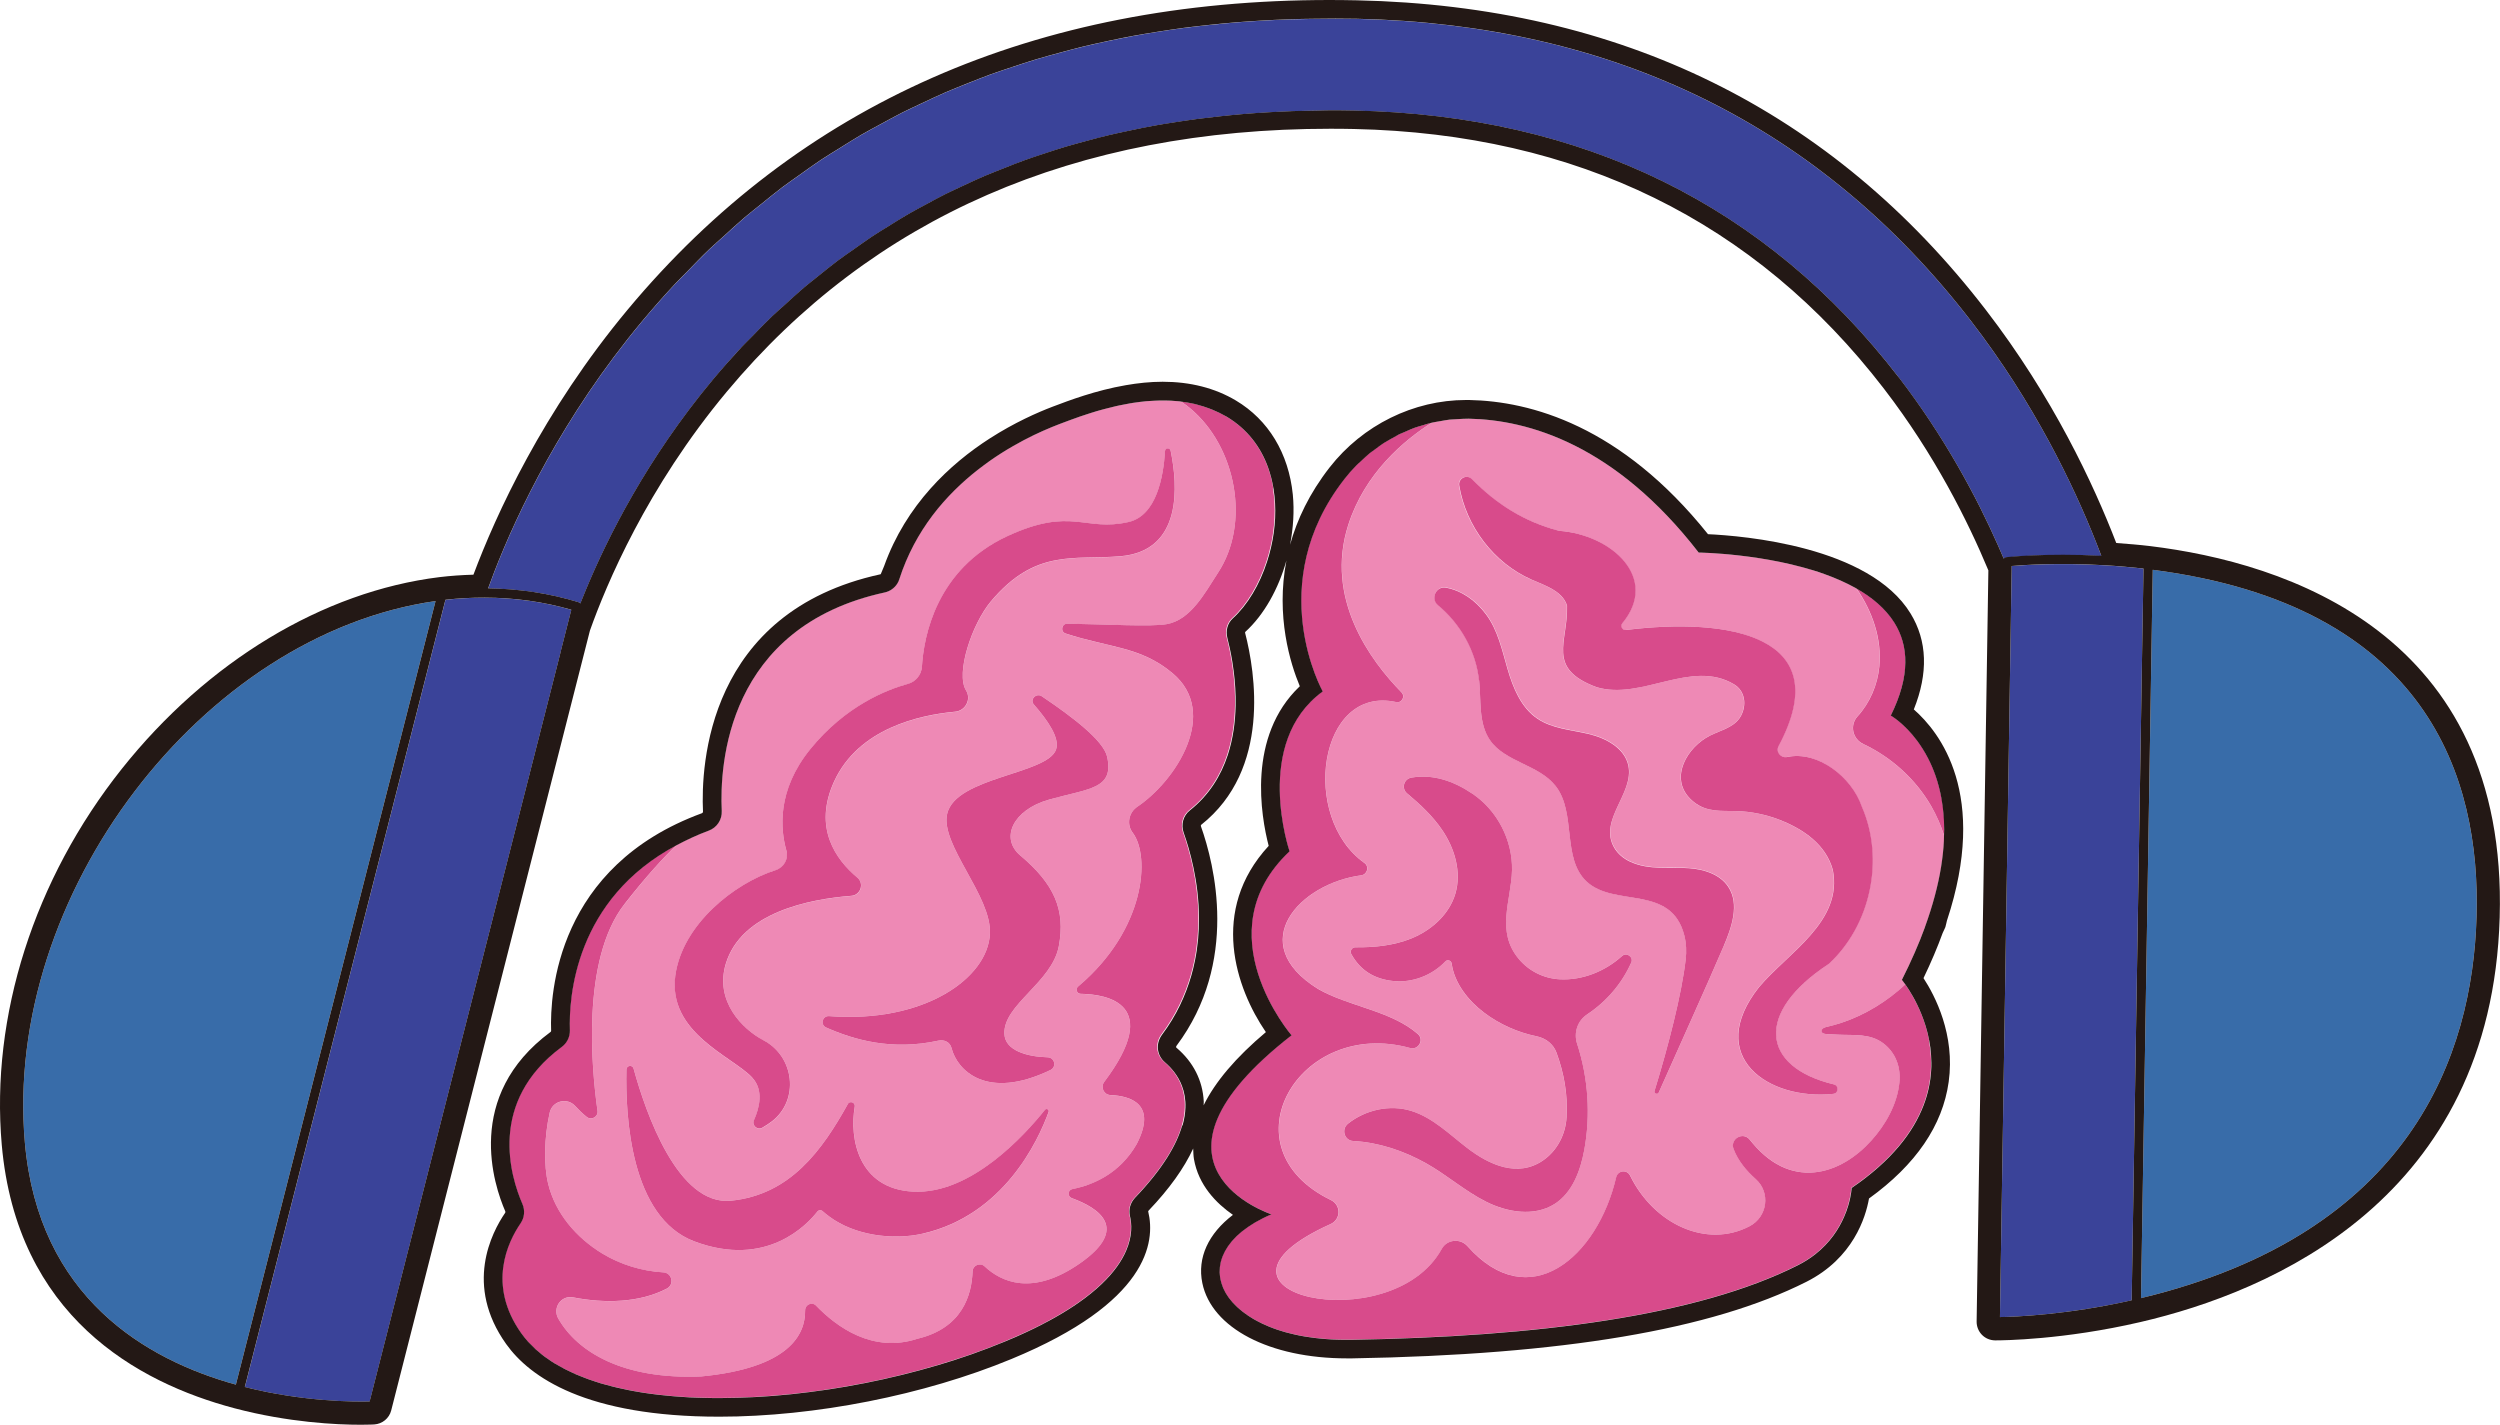
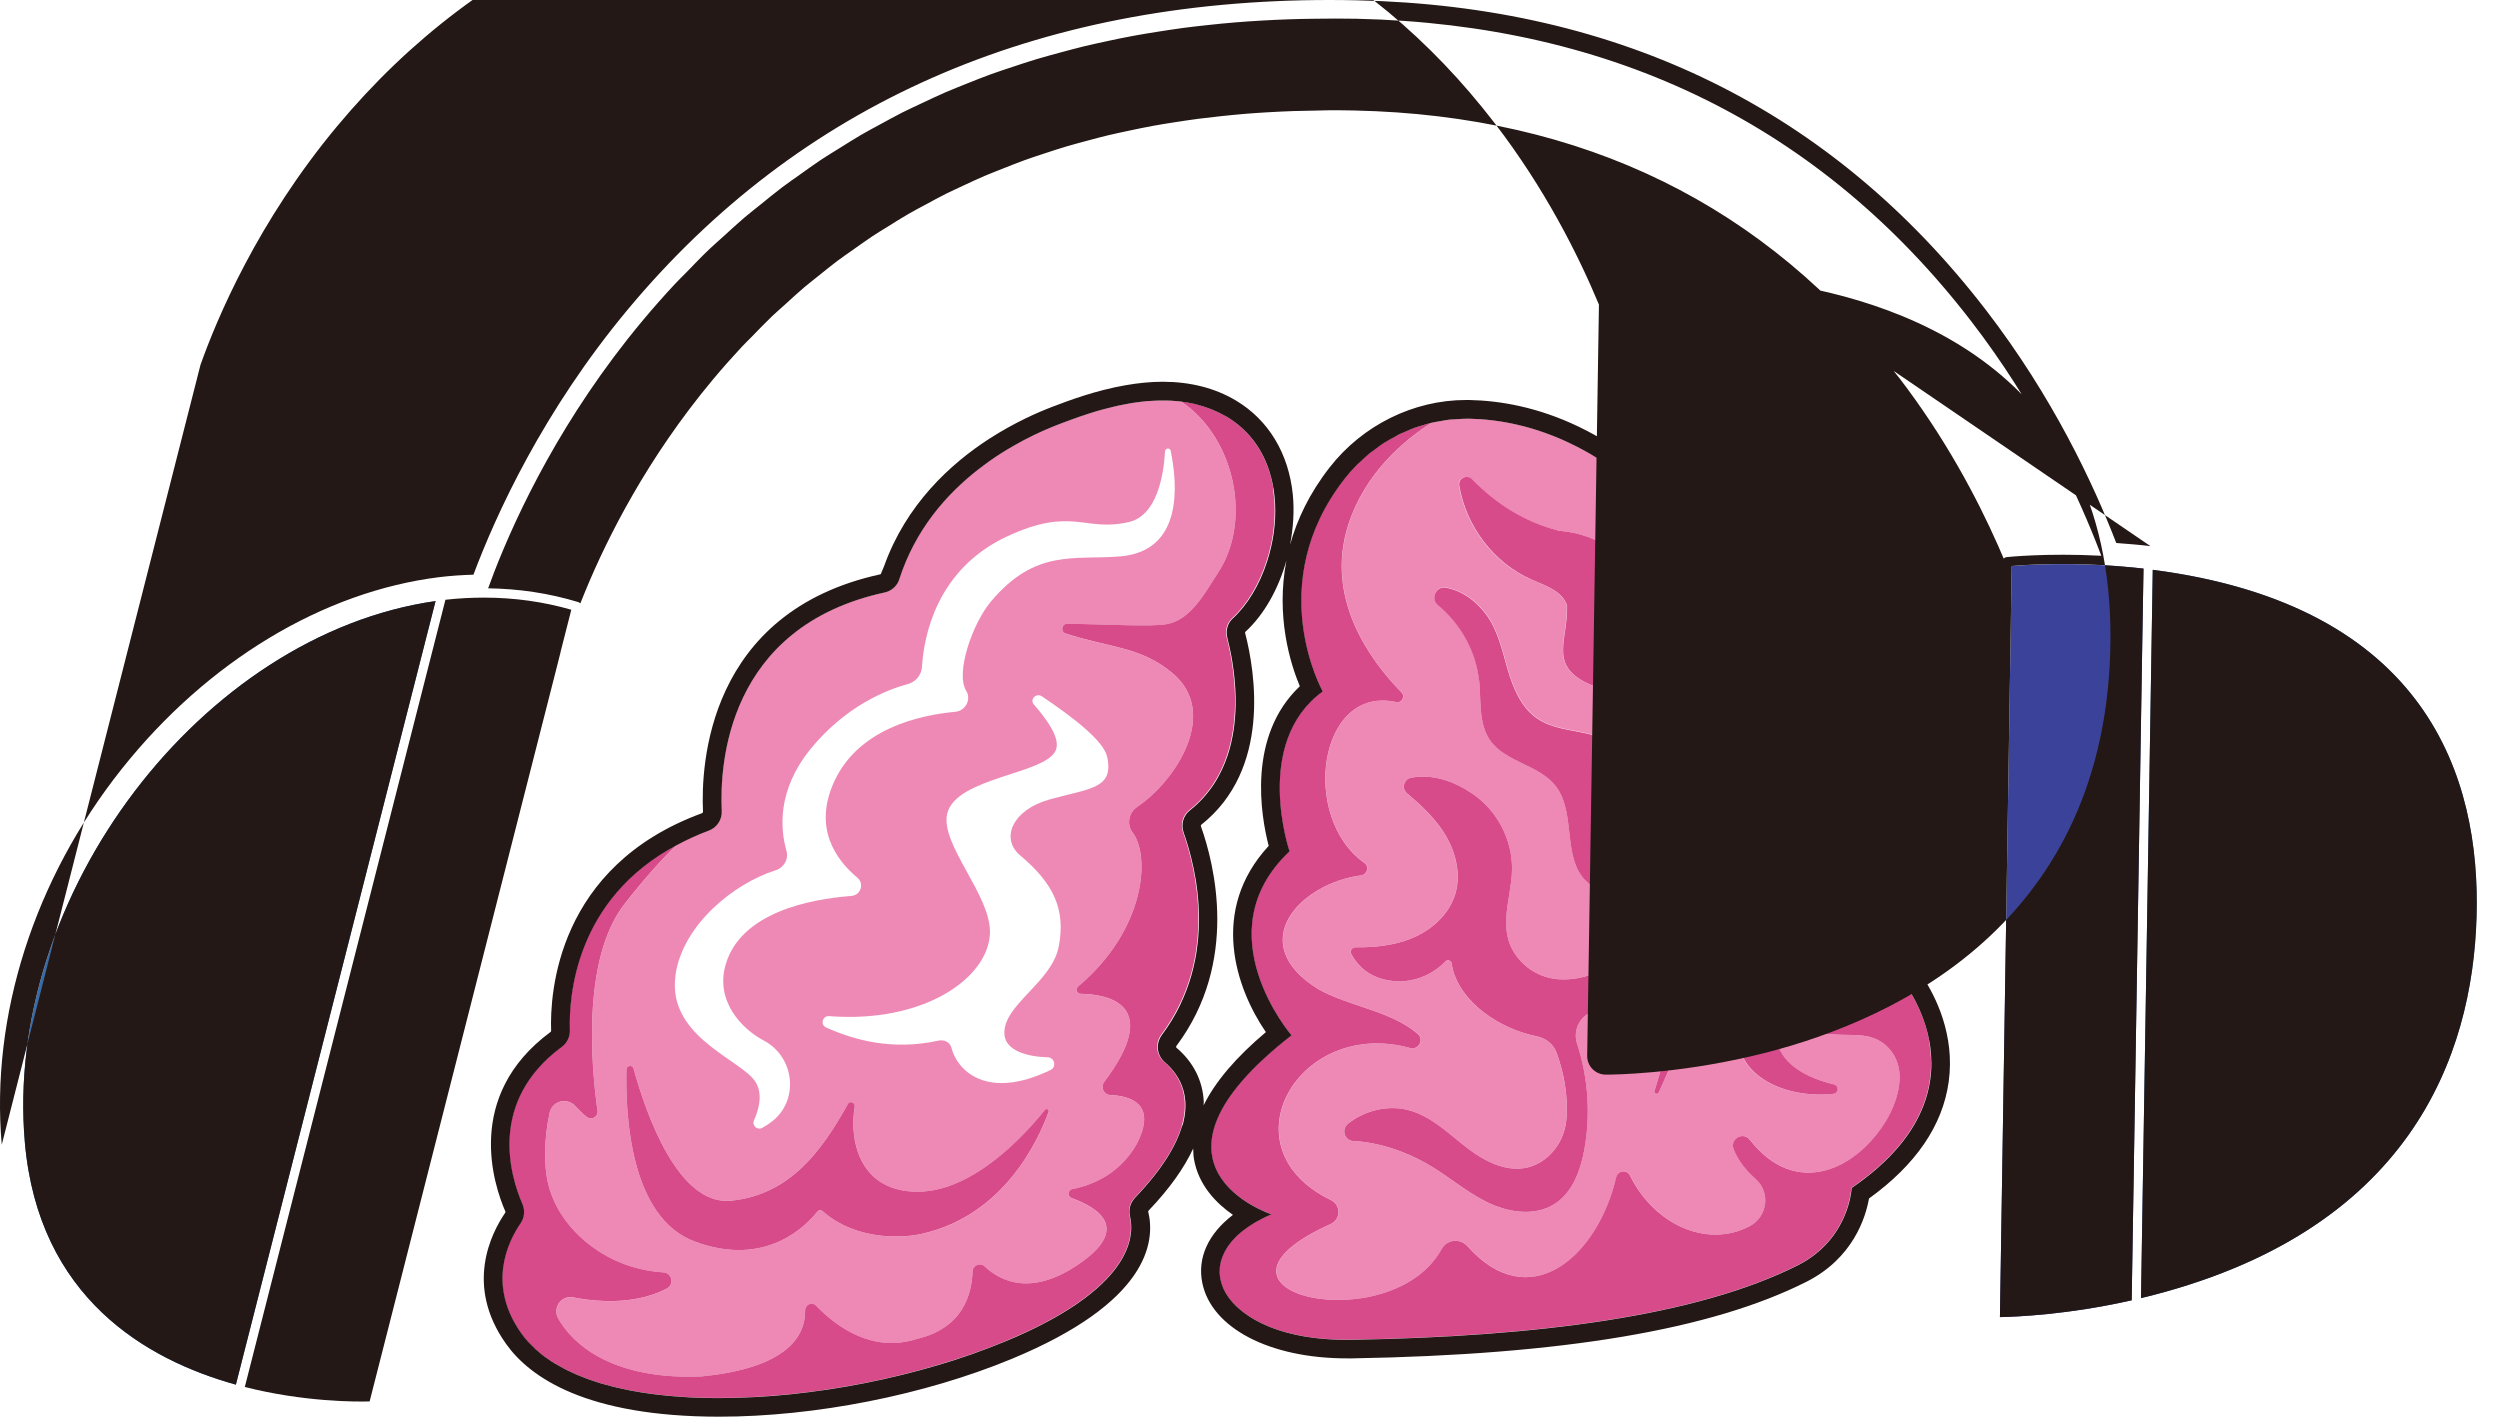
<svg xmlns="http://www.w3.org/2000/svg" id="_レイヤー_2" viewBox="0 0 400 227.96">
  <defs>
    <style>.cls-1{fill:#ee89b5;}.cls-2{fill:#d84b8b;}.cls-3{fill:#231815;}.cls-4{fill:#386ca9;}.cls-5{fill:#3a4399;}</style>
  </defs>
  <g id="_レイヤー_1-2">
-     <path class="cls-5" d="M335.35,86.7c-3.62-9.13-9.9-22.23-19.93-35.26-24.04-31.23-57.13-47.53-98.37-48.42-2.26-.05-4.47-.02-6.68,0-1.39.02-2.78.05-4.15.09-1.51.05-3,.13-4.48.21-1.36.08-2.71.17-4.05.28-1.46.12-2.91.27-4.35.42-1.32.14-2.65.29-3.95.46-1.42.19-2.83.4-4.23.63-1.29.21-2.58.41-3.85.65-1.38.26-2.74.54-4.1.83-1.26.27-2.51.54-3.75.84-1.34.32-2.65.68-3.97,1.04-1.22.33-2.44.66-3.64,1.02-1.3.39-2.57.82-3.85,1.24-1.18.39-2.37.78-3.53,1.2-1.26.46-2.5.96-3.73,1.45-1.14.46-2.29.9-3.41,1.39-1.23.53-2.42,1.1-3.63,1.67-1.1.51-2.2,1.02-3.28,1.56-1.19.6-2.36,1.25-3.53,1.89-1.05.57-2.11,1.13-3.14,1.73-1.16.68-2.3,1.4-3.44,2.12-1,.62-2.01,1.23-2.99,1.88-1.14.76-2.25,1.57-3.37,2.37-.94.67-1.9,1.32-2.82,2.02-1.14.86-2.24,1.77-3.35,2.67-.87.7-1.75,1.37-2.6,2.1-1.15.98-2.27,2.03-3.4,3.05-.77.7-1.56,1.38-2.32,2.1-1.23,1.18-2.43,2.43-3.63,3.67-.61.63-1.24,1.23-1.84,1.87-1.78,1.91-3.53,3.89-5.23,5.93-12.73,15.27-20,30.68-23.68,40.15-.05.14-.1.27-.15.41-.3.77-.57,1.51-.82,2.19,4.95.06,9.78.79,14.44,2.21.13.04.23.12.31.21.26-.67.55-1.38.86-2.12,3.49-8.43,9.83-21.08,20.31-33.65,1.52-1.82,3.07-3.58,4.66-5.28.53-.56,1.08-1.09,1.62-1.64,1.08-1.12,2.16-2.24,3.27-3.3.66-.63,1.35-1.22,2.03-1.83,1.02-.93,2.04-1.87,3.08-2.76.74-.63,1.51-1.21,2.26-1.82,1.02-.82,2.03-1.65,3.07-2.43.8-.6,1.63-1.16,2.45-1.74,1.03-.73,2.05-1.47,3.11-2.17.85-.56,1.73-1.09,2.6-1.63,1.05-.65,2.1-1.32,3.17-1.94.9-.52,1.82-1,2.73-1.49,1.08-.58,2.16-1.18,3.26-1.73.94-.47,1.91-.9,2.86-1.35,1.11-.52,2.21-1.04,3.34-1.52.98-.42,1.99-.81,2.99-1.2,1.14-.45,2.28-.91,3.44-1.33,1.02-.37,2.06-.7,3.1-1.05,1.17-.39,2.34-.78,3.54-1.13,1.06-.32,2.14-.6,3.22-.89,1.2-.32,2.41-.65,3.63-.94,1.1-.26,2.22-.5,3.33-.73,1.24-.26,2.48-.52,3.73-.75,1.14-.21,2.29-.39,3.44-.57,1.27-.2,2.55-.39,3.84-.56,1.17-.15,2.36-.28,3.54-.41,1.3-.14,2.61-.27,3.94-.38,1.21-.1,2.43-.18,3.65-.25,1.34-.08,2.68-.14,4.04-.19,1.24-.04,2.49-.07,3.75-.08.72,0,1.42-.05,2.15-.05,1.28,0,2.57.01,3.87.04,36.58.79,65.87,15.16,87.07,42.7,7.38,9.6,12.52,19.28,15.9,26.94.31.71.61,1.4.9,2.08.12-.13.28-.21.46-.23.08,0,6.34-.69,15.16-.22-.27-.72-.56-1.46-.87-2.24Z" />
    <path class="cls-4" d="M3.98,182.84c2.19,24.77,19.39,34.72,33.76,38.7l31.95-125.37C32.3,101.5.49,143.27,3.98,182.84Z" />
-     <path class="cls-5" d="M89.69,104.36l1.73-6.79c-4.47-1.29-9.11-1.93-13.85-1.94-1.05,0-2.1.02-3.16.08-1.04.06-2.08.14-3.13.26l-32.1,125.96c9.48,2.4,17.81,2.37,19.97,2.31l29.82-116.99.73-2.88" />
    <path class="cls-4" d="M396.25,146.67c.65-22.22-7.85-49.8-51.81-55.5l-1.88,116.53c43.18-10.39,53.05-38.88,53.69-61.03Z" />
    <path class="cls-5" d="M340.01,90.69c-1.11-.1-2.19-.18-3.24-.24-7.38-.43-13.05-.04-14.9.12l-.03,1.87-.13,8.51-1.72,109.79c2.48-.05,10.84-.38,21.08-2.69l1.72-106.87.02-1.09.15-9.11c-1-.12-1.98-.21-2.95-.29Z" />
    <path class="cls-1" d="M99.92,144.66c-6.99,8.96-5.22,26.77-4.32,33.07.14.95-.97,1.59-1.72.99-.67-.54-1.29-1.14-1.85-1.75-1.29-1.42-3.66-.82-4.08,1.06-.9,4-.96,8.48-.24,11.41,1.16,4.72,4.49,8.61,8.65,11.13,2.95,1.79,6.34,2.82,9.78,3.02,1.39.08,1.8,1.94.56,2.59-4.34,2.27-9.87,2.41-15,1.41-1.93-.38-3.34,1.7-2.37,3.4,3.02,5.27,10.25,9.78,22.87,9.25,14.03-1.36,16.67-6.68,16.62-10.56-.01-.94,1.11-1.43,1.76-.76,3.26,3.38,9.06,7.65,16.24,5.28,7.2-1.7,8.67-7.08,8.79-10.77.03-.98,1.21-1.47,1.93-.8,2.62,2.46,7.6,4.85,15.27-.5,8.02-5.59,2.97-8.85-1.33-10.42-.72-.26-.64-1.31.1-1.45,3.23-.63,7.55-2.4,10.29-7.2,3.33-6.44-1.01-7.7-4.19-7.84-1.07-.05-1.64-1.26-1-2.11,9.4-12.51.46-14.02-3.78-14.09-.61-.01-.87-.78-.4-1.17,10.79-9.09,11.57-20.85,8.74-24.59-1.02-1.34-.66-3.24.74-4.18,6.19-4.16,13.16-15,5.66-21.33-5.12-4.32-10.15-4.08-17.14-6.38-.88-.29-.66-1.59.27-1.57,6.34.09,13.39.52,15.91.07,3.81-.68,6.04-4.88,8.15-8.14.33-.51.63-1.02.9-1.54,4.39-8.47,1.23-20.64-6.77-25.94-.07,0-.15-.03-.22-.04-.16-.02-.32-.02-.48-.04-.64-.06-1.27-.09-1.91-.1-.23,0-.46,0-.7,0-.58,0-1.15.03-1.73.08-.17.01-.34.02-.5.03-.73.07-1.46.16-2.18.27-.16.03-.32.06-.48.08-.57.1-1.12.2-1.67.32-.22.05-.43.09-.64.14-.52.12-1.03.24-1.52.38-.17.04-.34.09-.5.13-.65.18-1.28.36-1.88.55-.09.03-.17.05-.25.08-.52.17-1.03.34-1.52.5-.17.06-.34.12-.5.18-.41.14-.8.28-1.17.42-.13.05-.27.1-.4.15-.45.17-.89.33-1.28.48-2.85,1.08-7.99,3.35-13.04,7.31-1.26.99-2.52,2.09-3.74,3.3-1.22,1.21-2.39,2.53-3.48,3.98-2.19,2.89-4.06,6.27-5.31,10.2-.09.27-.21.52-.35.75-.45.69-1.16,1.19-1.98,1.37-25.29,5.51-26.42,27.6-26.08,34.95.07,1.4-.78,2.69-2.1,3.17-1.85.68-3.5,1.46-5.06,2.29-2.09,1.99-4.86,4.99-8.35,9.47ZM147.6,197.39c-4.73,1.08-10.86.29-14.91-2.74-.46-.34-.82-.65-1.08-.87-.26-.23-.63-.19-.84.08-1.57,2.02-8.11,9.12-19.68,4.76-10.2-3.85-11.04-20.01-10.86-27.51.02-.67.96-.78,1.14-.14,1.97,7.14,7.11,22.01,15.61,21.14,9.46-.96,14.52-8.01,18.66-15.44.33-.6,1.24-.27,1.13.4-.89,5.1.57,13.14,9.33,13.6,9.32.48,18-9.19,21.1-13.09.24-.3.72-.03.59.33-1.71,4.69-7.22,16.54-20.18,19.49ZM177.15,121.11c1.1,5.12-2.78,5-9.27,6.82-5.87,1.64-7.88,6.22-4.64,8.94,5.45,4.58,7.26,8.72,6.17,14.52-1.1,5.82-8.91,9.35-8.71,14.03.11,2.64,3.56,3.65,6.93,3.75,1.12.03,1.46,1.55.45,2.03-10.28,4.97-14.96-.03-15.83-3.5-.24-.97-1.17-1.4-2.1-1.2-7.46,1.64-13.55-.13-17.97-2.1-.98-.44-.59-1.9.48-1.82,15.08,1.17,25.39-6.01,25.73-13.18.29-6.05-7.99-14.26-6.84-19.2,1.38-5.92,16.05-6.3,17.42-10.28.62-1.81-1.25-4.56-3.56-7.21-.7-.8.39-1.9,1.29-1.3,4.77,3.22,9.88,7.05,10.45,9.7ZM108.07,156.05c1.13-8.11,9.41-14.73,16.04-16.81,1.33-.42,2.11-1.8,1.72-3.14-.96-3.34-1.56-9.57,3.82-16.21,5.64-6.95,12.24-9.53,15.62-10.45,1.27-.34,2.17-1.46,2.25-2.77.29-4.74,2.24-15.59,13.71-20.89,10.31-4.77,12.3-.63,19.35-2.24,4.48-1.02,5.59-7.3,5.83-11.34.03-.53.8-.59.9-.07,1.14,5.54,1.95,16.04-8.06,16.89-7.41.62-13.55-1.28-20.7,7.22-3.02,3.6-5.69,11.5-3.97,14.26.88,1.41-.09,3.24-1.75,3.39-5.7.52-15.46,2.68-19.35,11.14-3.42,7.44.27,12.54,3.71,15.41,1.13.95.52,2.8-.96,2.91-6.7.51-17.62,2.64-20.1,10.89-1.79,5.95,2.62,10.43,6.05,12.23,4.94,2.6,5.75,9.51,1.36,12.95-.46.36-.98.7-1.56,1.03-.8.45-1.72-.37-1.34-1.2.89-1.99,1.59-4.8-.25-6.78-3.13-3.4-13.6-7.13-12.31-16.4Z" />
    <path class="cls-2" d="M203.73,78.15c-.75-4.62-3.06-8.86-7.51-11.51-.72-.43-1.45-.77-2.2-1.08-.21-.09-.43-.17-.64-.25-.59-.22-1.18-.4-1.77-.56-.19-.05-.37-.11-.56-.15-.69-.16-1.39-.27-2.09-.36,8,5.3,11.15,17.47,6.77,25.94-.27.52-.57,1.04-.9,1.54-2.11,3.26-4.34,7.46-8.15,8.14-2.52.45-9.57.02-15.91-.07-.92-.01-1.14,1.29-.27,1.57,6.99,2.3,12.02,2.06,17.14,6.38,7.5,6.33.53,17.17-5.66,21.33-1.4.94-1.76,2.84-.74,4.18,2.83,3.74,2.05,15.5-8.74,24.59-.47.39-.21,1.16.4,1.17,4.24.07,13.18,1.58,3.78,14.09-.64.86-.07,2.07,1,2.11,3.17.14,7.52,1.4,4.19,7.84-2.74,4.79-7.06,6.56-10.29,7.2-.75.15-.82,1.19-.1,1.45,4.3,1.56,9.35,4.82,1.33,10.42-7.67,5.35-12.65,2.96-15.27.5-.71-.67-1.89-.18-1.93.8-.12,3.69-1.59,9.06-8.79,10.77-7.18,2.37-12.98-1.9-16.24-5.28-.65-.68-1.77-.18-1.76.76.05,3.89-2.59,9.2-16.62,10.56-12.62.53-19.85-3.98-22.87-9.25-.98-1.7.44-3.78,2.37-3.4,5.13,1,10.66.86,15-1.41,1.23-.65.83-2.51-.56-2.59-3.44-.2-6.84-1.24-9.78-3.02-4.15-2.52-7.49-6.41-8.65-11.13-.72-2.93-.66-7.41.24-11.41.42-1.88,2.79-2.48,4.08-1.06.55.6,1.17,1.21,1.85,1.75.75.6,1.86-.03,1.72-.99-.9-6.3-2.68-24.11,4.32-33.07,3.5-4.48,6.26-7.47,8.35-9.47-16.37,8.66-17.31,24.47-17.14,29.64.04,1.05-.45,2.04-1.3,2.67-11.89,8.79-8.19,20.78-6.29,25.13.22.51.31,1.06.25,1.59-.03.27-.09.53-.18.79-.09.25-.22.5-.38.73-1.99,2.89-5.41,9.8.14,17.59.33.46.69.9,1.07,1.33.12.14.27.27.4.4.27.28.54.57.83.83.17.15.36.29.53.44.28.23.55.47.85.7.2.15.42.29.63.43.3.2.59.41.9.61.23.14.47.27.71.4.32.18.63.37.97.54.25.13.51.24.76.37.34.17.68.33,1.04.49.27.12.55.22.82.33.36.15.73.3,1.1.43.29.1.59.2.88.3.38.13.76.26,1.16.38.31.09.63.18.94.26.4.11.8.22,1.21.32.33.08.67.15,1.01.23.41.09.82.19,1.24.27.35.07.71.13,1.06.2.43.08.85.15,1.28.22.36.06.74.11,1.11.16.44.06.87.12,1.32.17.38.05.77.08,1.15.12.45.05.9.09,1.35.13.39.03.79.06,1.19.09.46.03.91.06,1.37.09.41.02.83.04,1.24.05.46.02.92.03,1.39.04.42,0,.85.01,1.28.02.38,0,.77,0,1.15,0,1.66,0,3.34-.05,5.04-.14.21-.01.42-.02.63-.03,1.72-.1,3.46-.24,5.21-.41.2-.02.4-.04.6-.06,1.77-.19,3.55-.42,5.32-.68.18-.03.36-.05.55-.08,1.8-.28,3.6-.59,5.39-.94.16-.03.32-.06.47-.09,1.82-.36,3.63-.76,5.41-1.2.13-.03.25-.06.38-.09,1.82-.45,3.61-.93,5.38-1.45.09-.03.19-.05.28-.08,1.81-.54,3.58-1.11,5.31-1.71.05-.02.09-.03.14-.05,1.78-.62,3.51-1.28,5.19-1.98,1.28-.53,2.48-1.06,3.61-1.58,3.38-1.58,6.1-3.15,8.28-4.67,1.45-1.01,2.67-2.01,3.68-2.97,2.03-1.92,3.24-3.73,3.94-5.33,1.04-2.41.92-4.36.62-5.61-.13-.52-.11-1.05.04-1.55.14-.5.41-.97.78-1.35,4.42-4.63,6.65-8.45,7.54-11.57.3-1.04.44-2,.47-2.88.04-1.33-.18-2.48-.56-3.49-.64-1.67-1.72-2.92-2.75-3.79-.64-.55-1.01-1.3-1.09-2.08s.13-1.6.63-2.27c2.3-3.08,3.79-6.3,4.71-9.48.23-.8.42-1.59.58-2.38.48-2.36.66-4.68.65-6.88,0-1.47-.11-2.88-.26-4.21-.31-2.67-.85-5.05-1.4-6.94-.27-.95-.54-1.77-.79-2.46-.45-1.28-.08-2.71.98-3.56,3.11-2.46,4.99-5.57,6.07-8.85.86-2.62,1.21-5.34,1.26-7.92.04-1.93-.09-3.79-.3-5.45-.28-2.22-.69-4.11-1.03-5.42-.07-.28-.11-.56-.1-.85s.04-.56.12-.83c.15-.54.45-1.03.87-1.42,2.35-2.14,4.28-5.4,5.48-9.09.48-1.48.84-3.02,1.06-4.59.11-.78.18-1.58.22-2.37.07-1.58,0-3.17-.26-4.71Z" />
    <path class="cls-2" d="M135.64,176.67c-4.14,7.43-9.2,14.47-18.66,15.44-8.5.87-13.65-14.01-15.61-21.14-.18-.64-1.12-.52-1.14.14-.18,7.5.66,23.67,10.86,27.51,11.57,4.36,18.11-2.74,19.68-4.76.21-.27.58-.31.84-.08.26.23.62.53,1.08.87,4.05,3.03,10.17,3.81,14.91,2.74,12.96-2.95,18.48-14.8,20.18-19.49.13-.36-.35-.63-.59-.33-3.11,3.9-11.79,13.58-21.1,13.09-8.76-.45-10.22-8.5-9.33-13.6.12-.67-.79-1-1.13-.4Z" />
-     <path class="cls-2" d="M167.88,127.93c6.49-1.81,10.37-1.7,9.27-6.82-.57-2.65-5.68-6.48-10.45-9.7-.89-.6-1.98.5-1.29,1.3,2.31,2.65,4.18,5.4,3.56,7.21-1.37,3.98-16.04,4.36-17.42,10.28-1.15,4.94,7.13,13.15,6.84,19.2-.34,7.17-10.65,14.35-25.73,13.18-1.07-.08-1.47,1.38-.48,1.82,4.43,1.97,10.51,3.74,17.97,2.1.93-.2,1.86.23,2.1,1.2.87,3.47,5.54,8.47,15.83,3.5,1.01-.49.67-2-.45-2.03-3.37-.1-6.82-1.1-6.93-3.75-.2-4.68,7.61-8.21,8.71-14.03,1.09-5.8-.72-9.94-6.17-14.52-3.24-2.73-1.23-7.3,4.64-8.94Z" />
-     <path class="cls-2" d="M120.38,172.45c1.83,1.99,1.14,4.79.25,6.78-.37.83.55,1.65,1.34,1.2.58-.33,1.1-.68,1.56-1.03,4.39-3.43,3.58-10.35-1.36-12.95-3.43-1.8-7.83-6.28-6.05-12.23,2.48-8.25,13.4-10.37,20.1-10.89,1.47-.11,2.09-1.97.96-2.91-3.44-2.87-7.13-7.97-3.71-15.41,3.89-8.46,13.65-10.62,19.35-11.14,1.65-.15,2.62-1.98,1.75-3.39-1.71-2.75.95-10.66,3.97-14.26,7.14-8.5,13.29-6.59,20.7-7.22,10.01-.84,9.2-11.34,8.06-16.89-.11-.52-.87-.47-.9.07-.24,4.04-1.35,10.32-5.83,11.34-7.05,1.61-9.04-2.52-19.35,2.24-11.47,5.3-13.42,16.15-13.71,20.89-.08,1.31-.98,2.43-2.25,2.77-3.37.92-9.98,3.5-15.62,10.45-5.38,6.63-4.77,12.87-3.82,16.21.38,1.34-.4,2.72-1.72,3.14-6.62,2.09-14.91,8.7-16.04,16.81-1.29,9.27,9.18,13.01,12.31,16.4Z" />
    <path class="cls-1" d="M298.11,119.05c-1.72-.82-2.2-3.01-.92-4.42,1.97-2.17,3.21-5.06,3.49-8,.42-4.41-1.14-8.85-3.67-12.49-.04-.02-.07-.05-.11-.07-1.54-.87-3.23-1.6-4.97-2.22-.58-.21-1.17-.4-1.75-.59-1.18-.37-2.37-.69-3.55-.96-.59-.14-1.18-.27-1.76-.39-1.16-.24-2.3-.44-3.39-.61s-2.13-.31-3.1-.42c-3.87-.44-6.59-.48-6.59-.48-13.37-17.27-27.24-21.24-36.79-21.42-.59-.01-1.17.04-1.76.07-.44.02-.89.03-1.33.08-.51.06-1.01.16-1.51.25-.43.08-.86.13-1.28.23,0,0,0,0,0,0-4.5,2.86-10.73,8.11-13.38,16.37-3.78,11.76,3.48,21.67,8.52,26.8.64.65.04,1.75-.85,1.55-12.44-2.75-15.43,18.43-5.08,25.75.81.57.46,1.84-.52,1.97-9.87,1.32-18.68,10.86-6.94,18.16,4.85,2.82,11.74,3.49,16.01,7.24,1.04.91.08,2.6-1.25,2.23-17.8-4.9-29.94,15.96-12.65,24.34,1.62.78,1.59,3.08-.05,3.82-24.5,11.07,9.66,18.76,17.77,3.98.84-1.53,2.97-1.73,4.12-.43,9.87,11.14,20.8,1.78,23.79-11.04.25-1.09,1.73-1.26,2.22-.26,3.79,7.78,12.23,11.71,19.13,8.1,2.85-1.49,3.39-5.36,1-7.51-1.53-1.38-2.84-2.97-3.56-4.81-.64-1.64,1.52-2.89,2.6-1.5,1.36,1.74,3.03,3.3,5.04,4.26,1.63.78,3.44,1.12,5.24.95,3.59-.33,6.8-2.48,9.16-5.1,2.28-2.53,4.12-5.79,4.48-9.23.25-2.42-.55-4.77-2.53-6.29-2.15-1.64-4.7-1.29-7.22-1.41-.66-.03-1.32-.06-1.98-.1-.37-.02-.99-.25-.65-.75.18-.27.52-.35.84-.42.77-.17,1.54-.39,2.29-.64,3.68-1.23,7.24-3.38,10.2-6.13-.34-.48-.56-.74-.56-.74h0c1.52-3.02,2.75-5.84,3.71-8.48,1.29-3.52,2.11-6.71,2.58-9.6.23-1.44.38-2.81.45-4.11.02-.3.01-.57.02-.86-.53-1.64-1.21-3.24-2.08-4.73-2.5-4.32-6.37-7.82-10.87-9.95ZM260.99,154.03c-1.5,3.35-4.01,6.28-7.09,8.3-1.52.99-2.14,2.92-1.58,4.65,1.78,5.47,2.19,11.38,1.15,17.03-.61,3.33-1.91,6.82-4.77,8.64-3.22,2.05-7.53,1.34-10.94-.38-3.41-1.72-6.3-4.32-9.64-6.17-3.58-1.99-7.56-3.33-11.62-3.54-1.42-.07-1.94-1.89-.83-2.77,2.8-2.23,6.71-3.11,10.14-2.04,3.42,1.07,6.06,3.73,8.91,5.91,3.49,2.68,8.13,4.85,12.24,1.95,2.21-1.56,3.52-4.13,3.68-6.83.22-3.62-.4-7.06-1.62-10.38-.5-1.36-1.72-2.3-3.15-2.59-3.04-.62-5.95-1.92-8.43-3.79-2.57-1.93-4.75-4.73-5.18-7.85-.07-.49-.68-.69-1.02-.34-2.09,2.22-5.23,3.44-8.27,3.14-3.13-.31-5.34-1.73-6.77-4.31-.27-.49.09-1.09.65-1.09,3.07.02,6.16-.28,8.99-1.43,3.2-1.3,6.03-3.84,7.01-7.15,1.02-3.45-.1-7.25-2.13-10.22-1.53-2.24-3.51-4.09-5.6-5.83-.94-.79-.52-2.31.69-2.52,3.39-.58,6.65.47,9.78,2.58,3.97,2.68,6.43,7.45,6.32,12.24-.11,4.81-2.62,9.71,1.05,14.15,1.62,1.96,4.04,3.16,6.59,3.3,3.61.19,7.26-1.27,9.96-3.72.74-.67,1.88.14,1.47,1.06ZM275.79,151.38c-2.74,6.41-6.9,15.56-10.37,23.38-.19.42-.82.19-.68-.25,2.18-7.07,4.34-15.46,4.98-21,.15-1.29.1-2.6-.22-3.86-2.1-8.24-11.19-4.42-15.66-8.65-3.96-3.74-1.58-10.96-4.93-15.26-2.67-3.41-8.08-3.79-10.53-7.37-1.85-2.7-1.37-6.28-1.71-9.54-.49-4.67-2.95-9.06-6.57-12.04-1.24-1.02-.32-3.09,1.27-2.8,2.47.46,4.71,1.98,6.41,4.25,1.89,2.53,2.57,5.72,3.45,8.75.88,3.03,2.16,6.18,4.77,7.95,2.37,1.61,5.39,1.78,8.18,2.45,2.79.66,5.78,2.25,6.38,5.05.96,4.48-4.81,8.68-2.27,13.13.58,1.01,1.52,1.78,2.58,2.27,3.05,1.4,6.29.79,9.46,1.04,2.37.18,4.9.99,6.22,2.97,1.83,2.77.57,6.45-.74,9.51ZM292.55,154.25c-11.8,7.72-10.88,16.45.84,19.25.84.2.77,1.43-.09,1.52-10.48,1.09-20.61-6.03-11.89-17.07,4.62-5.51,13.48-10.48,11.81-18.79-1.12-4-4.58-6.43-8.47-7.97-2.17-.86-4.68-1.37-7.02-1.42-2.44-.06-4.66.2-6.73-1.44-3.98-3.14-1.66-8.03,1.89-10.25,1.88-1.18,4.52-1.49,5.62-3.51.94-1.72.73-3.99-1.09-5.08-6.85-4.09-14.8,2.64-22.02.45-8.11-3.03-4.51-7.19-4.7-13.04-.72-2.33-3.46-3.2-5.7-4.17-6.06-2.63-10.49-8.56-11.57-15.05-.19-1.14,1.22-1.85,2.03-1.02,3.9,3.98,8.36,6.82,13.95,8.27,8.47.62,16.08,7.6,10.1,14.81-.37.45.01,1.14.6,1.06,16.15-2.03,33.95.75,24.41,18.58-.5.93.36,1.96,1.39,1.74,4.81-1.04,10.29,3.12,11.94,7.95,3.66,8.39,1.42,18.99-5.32,25.18Z" />
    <path class="cls-2" d="M308.65,166.4c-.15-.77-.33-1.5-.54-2.19-.21-.69-.45-1.35-.7-1.97-.89-2.19-1.93-3.84-2.56-4.73-2.97,2.76-6.52,4.91-10.2,6.13-.75.25-1.52.46-2.29.64-.31.07-.66.16-.84.42-.33.5.28.73.65.75.66.03,1.32.06,1.98.1,2.52.12,5.07-.23,7.22,1.41,1.98,1.52,2.79,3.87,2.53,6.29-.36,3.44-2.2,6.7-4.48,9.23-2.36,2.62-5.57,4.77-9.16,5.1-1.8.17-3.61-.17-5.24-.95-2.01-.96-3.67-2.52-5.04-4.26-1.09-1.39-3.24-.14-2.6,1.5.72,1.85,2.02,3.44,3.56,4.81,2.39,2.15,1.85,6.02-1,7.51-6.89,3.61-15.33-.33-19.13-8.1-.49-1-1.96-.83-2.22.26-2.99,12.82-13.92,22.18-23.79,11.04-1.15-1.3-3.28-1.1-4.12.43-8.11,14.78-42.27,7.09-17.77-3.98,1.64-.74,1.67-3.03.05-3.82-17.29-8.38-5.15-29.25,12.65-24.34,1.34.37,2.29-1.32,1.25-2.23-4.27-3.75-11.16-4.42-16.01-7.24-11.74-7.3-2.93-16.84,6.94-18.16.98-.13,1.33-1.4.52-1.97-10.34-7.32-7.35-28.5,5.08-25.75.89.2,1.49-.9.85-1.55-5.04-5.14-12.3-15.04-8.52-26.8,2.65-8.26,8.88-13.51,13.38-16.37-.5.12-.98.28-1.47.42-.41.12-.82.22-1.23.37-.49.18-.96.4-1.44.6-.38.17-.77.31-1.15.49-.48.24-.93.51-1.39.78-.35.2-.72.38-1.06.6-.47.3-.91.65-1.36.98-.31.23-.63.43-.93.68-.49.39-.94.83-1.39,1.27-.23.22-.48.42-.71.65-.67.68-1.3,1.4-1.89,2.16-13.15,16.83-3.48,34-3.48,34-11.26,8.2-5.31,25.58-5.31,25.58-13.84,13.03.32,29.44.32,29.44-26.87,20.91-3.22,28.64-3.22,28.64-.48.2-.94.42-1.37.63-.16.08-.29.16-.44.24-.27.14-.55.29-.8.43-.16.09-.3.19-.44.28-.23.14-.46.28-.67.43-.15.1-.28.21-.42.31-.19.14-.39.28-.57.42-.13.11-.25.22-.38.33-.16.14-.34.29-.49.43-.12.11-.22.23-.33.35-.14.15-.29.29-.41.44-.1.12-.19.24-.28.36-.12.15-.24.3-.34.45-.08.12-.15.25-.23.37-.09.15-.19.3-.27.45-.07.12-.12.25-.18.38-.07.15-.15.3-.21.46-.05.13-.08.26-.13.38-.05.15-.1.3-.14.46-.03.13-.05.25-.07.38-.03.15-.06.31-.08.46-.01.13-.01.25-.02.38,0,.15-.02.31-.02.46,0,.13.02.25.03.38.01.15.02.3.05.46.02.13.05.25.08.38.03.15.06.3.11.45.04.13.09.25.13.38.05.15.1.3.16.44.05.12.12.25.18.37.07.14.14.29.22.43.07.12.15.24.23.36.09.14.18.28.28.42.09.12.18.23.28.35.11.14.22.27.34.41.1.12.22.23.33.34.13.13.25.26.39.39.12.11.25.22.38.33.14.12.29.25.44.37.14.11.28.21.42.31.16.12.32.24.49.35.15.1.31.2.47.3.18.11.35.22.54.33.17.1.34.19.52.28.2.1.39.21.59.3.18.09.37.17.56.26.21.09.42.19.64.28.2.08.41.16.61.24.23.08.45.17.69.25.22.07.44.14.66.21.24.08.48.15.73.22.23.06.47.12.71.18.26.06.51.13.78.19.25.06.5.11.75.16.27.05.54.11.82.15.26.05.53.09.8.12.28.04.57.08.86.12.27.03.56.06.84.09.3.03.6.06.91.08.29.02.59.04.88.06.31.02.62.03.94.04.31.01.62.02.93.02.46,0,.91.01,1.39,0,29.53-.51,55.21-3.78,71.37-11.93,1.03-.52,1.94-1.11,2.74-1.73,1.2-.93,2.15-1.96,2.91-2.99.76-1.03,1.32-2.07,1.74-3.03,1.11-2.57,1.19-4.61,1.19-4.61,6.43-4.39,9.87-8.94,11.51-13.22.73-1.9,1.1-3.75,1.21-5.5.03-.44.04-.87.04-1.3s-.02-.85-.05-1.26c-.06-.83-.17-1.62-.31-2.39Z" />
    <path class="cls-2" d="M310.64,127.68c-.46-2.54-1.24-4.65-2.14-6.39-.54-1.04-1.12-1.96-1.7-2.74-2.13-2.88-4.26-4.08-4.26-4.08.4-.8.74-1.57,1.03-2.33.58-1.5.96-2.91,1.15-4.23.1-.66.15-1.3.15-1.91s-.03-1.21-.1-1.78c-.08-.57-.19-1.13-.34-1.66-.3-1.06-.75-2.05-1.32-2.96-1.41-2.24-3.56-4.03-6.08-5.47,2.54,3.64,4.09,8.08,3.67,12.49-.28,2.94-1.51,5.83-3.49,8-1.28,1.41-.81,3.61.92,4.42,4.51,2.13,8.38,5.63,10.87,9.95.86,1.5,1.55,3.09,2.08,4.73,0-.34.03-.69.03-1.03,0-1.83-.17-3.51-.45-5.03Z" />
    <path class="cls-2" d="M253.9,162.33c3.08-2.02,5.6-4.95,7.09-8.3.41-.91-.73-1.73-1.47-1.06-2.71,2.45-6.35,3.91-9.96,3.72-2.55-.13-4.97-1.33-6.59-3.3-3.67-4.43-1.16-9.34-1.05-14.15.11-4.79-2.35-9.56-6.32-12.24-3.13-2.11-6.39-3.16-9.78-2.58-1.21.21-1.63,1.73-.69,2.52,2.09,1.74,4.08,3.6,5.6,5.83,2.03,2.97,3.15,6.77,2.13,10.22-.98,3.31-3.81,5.84-7.01,7.15-2.83,1.15-5.93,1.46-8.99,1.43-.56,0-.92.6-.65,1.09,1.43,2.58,3.65,4,6.77,4.31,3.04.3,6.18-.93,8.27-3.14.34-.36.95-.15,1.02.34.43,3.12,2.62,5.91,5.18,7.85,2.48,1.87,5.39,3.17,8.43,3.79,1.42.29,2.65,1.23,3.15,2.59,1.22,3.31,1.84,6.76,1.62,10.38-.16,2.7-1.47,5.27-3.68,6.83-4.11,2.9-8.75.74-12.24-1.95-2.84-2.18-5.49-4.84-8.91-5.91-3.43-1.07-7.34-.19-10.14,2.04-1.11.88-.59,2.7.83,2.77,4.05.21,8.04,1.55,11.62,3.54,3.34,1.86,6.23,4.46,9.64,6.17,3.41,1.72,7.72,2.42,10.94.38,2.86-1.81,4.15-5.31,4.77-8.64,1.04-5.66.63-11.57-1.15-17.03-.56-1.72.06-3.65,1.58-4.65Z" />
    <path class="cls-2" d="M236.66,108.85c.34,3.25-.13,6.83,1.71,9.54,2.44,3.57,7.86,3.95,10.53,7.37,3.35,4.29.97,11.52,4.93,15.26,4.48,4.23,13.56.41,15.66,8.65.32,1.26.37,2.57.22,3.86-.64,5.54-2.8,13.93-4.98,21-.14.44.5.67.68.25,3.47-7.82,7.63-16.97,10.37-23.38,1.3-3.05,2.57-6.74.74-9.51-1.31-1.99-3.84-2.79-6.22-2.97-3.17-.24-6.41.36-9.46-1.04-1.06-.49-2-1.25-2.58-2.27-2.53-4.45,3.23-8.65,2.27-13.13-.6-2.8-3.59-4.39-6.38-5.05-2.79-.66-5.81-.84-8.18-2.45-2.61-1.77-3.89-4.92-4.77-7.95-.88-3.03-1.56-6.23-3.45-8.75-1.7-2.27-3.94-3.8-6.41-4.25-1.58-.29-2.51,1.78-1.27,2.8,3.61,2.98,6.08,7.37,6.57,12.04Z" />
    <path class="cls-2" d="M245.03,92.73c2.24.97,4.98,1.85,5.7,4.17.19,5.85-3.41,10.01,4.7,13.04,7.22,2.19,15.17-4.54,22.02-.45,1.82,1.09,2.03,3.36,1.09,5.08-1.1,2.02-3.75,2.33-5.62,3.51-3.55,2.22-5.87,7.11-1.89,10.25,2.07,1.64,4.29,1.38,6.73,1.44,2.34.05,4.84.56,7.02,1.42,3.88,1.53,7.35,3.97,8.47,7.97,1.67,8.31-7.19,13.28-11.81,18.79-8.72,11.04,1.41,18.16,11.89,17.07.86-.09.93-1.32.09-1.52-11.72-2.8-12.64-11.53-.84-19.25,6.74-6.19,8.98-16.79,5.32-25.18-1.65-4.83-7.13-8.99-11.94-7.95-1.03.22-1.89-.81-1.39-1.74,9.54-17.83-8.26-20.61-24.41-18.58-.58.07-.97-.61-.6-1.06,5.98-7.21-1.63-14.19-10.1-14.81-5.59-1.45-10.04-4.29-13.95-8.27-.81-.83-2.22-.12-2.03,1.02,1.08,6.49,5.52,12.41,11.57,15.05Z" />
-     <path class="cls-3" d="M344.07,87.38c-1.8-.22-3.63-.36-5.47-.5-3.61-9.37-10.13-23.35-20.84-37.26C293.16,17.64,259.29.96,217.12.05c-1.47-.03-2.92-.05-4.37-.05-47.13,0-84.9,16.65-112.28,49.49-13.62,16.34-21.14,32.91-24.72,42.46-1.8.05-3.62.17-5.43.39-18.64,2.3-37.17,13.49-50.85,30.7C5.46,140.67-1.53,162.58.28,183.16c2.41,27.33,21.58,38.01,37.23,42.16,8.66,2.29,16.39,2.64,20.23,2.64,1.37,0,2.14-.05,2.14-.05,1.29-.08,2.39-.98,2.71-2.23l31.8-124.79c2.6-7.33,9.11-22.89,21.89-38.21,23.28-27.92,55.77-42.08,96.58-42.08,1.26,0,2.53.01,3.8.04,35.63.77,64.16,14.75,84.77,41.55,8.11,10.54,13.45,21.24,16.71,29.07l-1.88,120.18c-.01.79.29,1.55.84,2.12.55.57,1.31.89,2.1.9h.14c1.08,0,10.86-.08,23.12-2.93,20.91-4.85,56.18-19.71,57.49-64.75,1.33-45.58-34.45-56.78-55.89-59.4ZM3.98,182.84c-3.49-39.57,28.32-81.34,65.71-86.67l-31.95,125.37c-14.37-3.98-31.57-13.93-33.76-38.7ZM89.69,104.36l-.73,2.88-29.82,116.99c-2.16.06-10.48.09-19.97-2.31l32.1-125.96c1.05-.12,2.09-.2,3.13-.26,1.06-.06,2.11-.08,3.16-.08,4.74.01,9.38.65,13.85,1.94l-1.73,6.79ZM303.8,60.38c-21.19-27.54-50.49-41.91-87.07-42.7-1.3-.03-2.59-.04-3.87-.04-.73,0-1.43.04-2.15.05-1.26.02-2.51.04-3.75.08-1.36.05-2.7.11-4.04.19-1.22.07-2.44.15-3.65.25-1.32.11-2.63.24-3.94.38-1.19.13-2.37.26-3.54.41-1.29.17-2.56.36-3.84.56-1.15.18-2.3.36-3.44.57-1.26.23-2.5.49-3.73.75-1.12.24-2.23.47-3.33.73-1.22.29-2.43.61-3.63.94-1.08.29-2.16.58-3.22.89-1.19.35-2.36.74-3.54,1.13-1.04.34-2.08.68-3.1,1.05-1.16.42-2.3.87-3.44,1.33-1,.4-2,.78-2.99,1.2-1.13.48-2.23,1-3.34,1.52-.96.45-1.92.88-2.86,1.35-1.1.55-2.18,1.14-3.26,1.73-.91.49-1.84.97-2.73,1.49-1.07.62-2.12,1.28-3.17,1.94-.87.54-1.75,1.06-2.6,1.63-1.05.7-2.08,1.44-3.11,2.17-.82.58-1.65,1.14-2.45,1.74-1.04.78-2.05,1.61-3.07,2.43-.75.61-1.52,1.19-2.26,1.82-1.05.89-2.06,1.83-3.08,2.76-.67.61-1.37,1.2-2.03,1.83-1.11,1.06-2.19,2.19-3.27,3.3-.54.55-1.09,1.08-1.62,1.64-1.59,1.71-3.15,3.47-4.66,5.28-10.48,12.57-16.82,25.22-20.31,33.65-.31.74-.59,1.45-.86,2.12-.09-.09-.19-.17-.31-.21-4.66-1.42-9.49-2.14-14.44-2.21.25-.69.53-1.42.82-2.19.05-.14.1-.27.15-.41,3.68-9.47,10.95-24.88,23.68-40.15,1.7-2.04,3.44-4.01,5.23-5.93.6-.65,1.23-1.24,1.84-1.87,1.2-1.24,2.39-2.49,3.63-3.67.76-.73,1.55-1.4,2.32-2.1,1.13-1.03,2.24-2.07,3.4-3.05.85-.72,1.73-1.4,2.6-2.1,1.11-.9,2.22-1.81,3.35-2.67.92-.7,1.88-1.35,2.82-2.02,1.12-.8,2.23-1.61,3.37-2.37.98-.65,1.99-1.26,2.99-1.88,1.14-.71,2.28-1.44,3.44-2.12,1.03-.6,2.09-1.16,3.14-1.73,1.17-.64,2.34-1.28,3.53-1.89,1.08-.54,2.18-1.04,3.28-1.56,1.2-.56,2.4-1.14,3.63-1.67,1.12-.48,2.27-.93,3.41-1.39,1.24-.49,2.47-.99,3.73-1.45,1.16-.42,2.35-.81,3.53-1.2,1.28-.43,2.55-.85,3.85-1.24,1.2-.36,2.42-.69,3.64-1.02,1.32-.36,2.63-.71,3.97-1.04,1.24-.3,2.49-.57,3.75-.84,1.36-.29,2.72-.58,4.1-.83,1.27-.24,2.56-.44,3.85-.65,1.4-.22,2.81-.44,4.23-.63,1.31-.17,2.63-.32,3.95-.46,1.44-.16,2.89-.3,4.35-.42,1.34-.11,2.69-.2,4.05-.28,1.48-.09,2.98-.16,4.48-.21,1.37-.05,2.76-.08,4.15-.09,2.21-.03,4.42-.05,6.68,0,41.24.89,74.33,17.19,98.37,48.42,10.03,13.03,16.31,26.13,19.93,35.26.31.78.6,1.52.87,2.24-8.81-.46-15.08.21-15.16.22-.18.02-.34.11-.46.23-.28-.67-.58-1.37-.9-2.08-3.39-7.66-8.52-17.34-15.9-26.94ZM341.07,208.04c-10.23,2.32-18.6,2.65-21.08,2.69l1.72-109.79.13-8.51.03-1.87c1.85-.16,7.52-.55,14.9-.12,1.05.06,2.13.14,3.24.24.96.08,1.94.18,2.95.29l-.15,9.11-.02,1.09-1.72,106.87ZM396.25,146.67c-.64,22.15-10.51,50.64-53.69,61.03l1.88-116.53c43.96,5.7,52.46,33.28,51.81,55.5Z" />
+     <path class="cls-3" d="M344.07,87.38c-1.8-.22-3.63-.36-5.47-.5-3.61-9.37-10.13-23.35-20.84-37.26C293.16,17.64,259.29.96,217.12.05c-1.47-.03-2.92-.05-4.37-.05-47.13,0-84.9,16.65-112.28,49.49-13.62,16.34-21.14,32.91-24.72,42.46-1.8.05-3.62.17-5.43.39-18.64,2.3-37.17,13.49-50.85,30.7C5.46,140.67-1.53,162.58.28,183.16l31.8-124.79c2.6-7.33,9.11-22.89,21.89-38.21,23.28-27.92,55.77-42.08,96.58-42.08,1.26,0,2.53.01,3.8.04,35.63.77,64.16,14.75,84.77,41.55,8.11,10.54,13.45,21.24,16.71,29.07l-1.88,120.18c-.01.79.29,1.55.84,2.12.55.57,1.31.89,2.1.9h.14c1.08,0,10.86-.08,23.12-2.93,20.91-4.85,56.18-19.71,57.49-64.75,1.33-45.58-34.45-56.78-55.89-59.4ZM3.98,182.84c-3.49-39.57,28.32-81.34,65.71-86.67l-31.95,125.37c-14.37-3.98-31.57-13.93-33.76-38.7ZM89.69,104.36l-.73,2.88-29.82,116.99c-2.16.06-10.48.09-19.97-2.31l32.1-125.96c1.05-.12,2.09-.2,3.13-.26,1.06-.06,2.11-.08,3.16-.08,4.74.01,9.38.65,13.85,1.94l-1.73,6.79ZM303.8,60.38c-21.19-27.54-50.49-41.91-87.07-42.7-1.3-.03-2.59-.04-3.87-.04-.73,0-1.43.04-2.15.05-1.26.02-2.51.04-3.75.08-1.36.05-2.7.11-4.04.19-1.22.07-2.44.15-3.65.25-1.32.11-2.63.24-3.94.38-1.19.13-2.37.26-3.54.41-1.29.17-2.56.36-3.84.56-1.15.18-2.3.36-3.44.57-1.26.23-2.5.49-3.73.75-1.12.24-2.23.47-3.33.73-1.22.29-2.43.61-3.63.94-1.08.29-2.16.58-3.22.89-1.19.35-2.36.74-3.54,1.13-1.04.34-2.08.68-3.1,1.05-1.16.42-2.3.87-3.44,1.33-1,.4-2,.78-2.99,1.2-1.13.48-2.23,1-3.34,1.52-.96.45-1.92.88-2.86,1.35-1.1.55-2.18,1.14-3.26,1.73-.91.49-1.84.97-2.73,1.49-1.07.62-2.12,1.28-3.17,1.94-.87.54-1.75,1.06-2.6,1.63-1.05.7-2.08,1.44-3.11,2.17-.82.58-1.65,1.14-2.45,1.74-1.04.78-2.05,1.61-3.07,2.43-.75.61-1.52,1.19-2.26,1.82-1.05.89-2.06,1.83-3.08,2.76-.67.61-1.37,1.2-2.03,1.83-1.11,1.06-2.19,2.19-3.27,3.3-.54.55-1.09,1.08-1.62,1.64-1.59,1.71-3.15,3.47-4.66,5.28-10.48,12.57-16.82,25.22-20.31,33.65-.31.74-.59,1.45-.86,2.12-.09-.09-.19-.17-.31-.21-4.66-1.42-9.49-2.14-14.44-2.21.25-.69.53-1.42.82-2.19.05-.14.1-.27.15-.41,3.68-9.47,10.95-24.88,23.68-40.15,1.7-2.04,3.44-4.01,5.23-5.93.6-.65,1.23-1.24,1.84-1.87,1.2-1.24,2.39-2.49,3.63-3.67.76-.73,1.55-1.4,2.32-2.1,1.13-1.03,2.24-2.07,3.4-3.05.85-.72,1.73-1.4,2.6-2.1,1.11-.9,2.22-1.81,3.35-2.67.92-.7,1.88-1.35,2.82-2.02,1.12-.8,2.23-1.61,3.37-2.37.98-.65,1.99-1.26,2.99-1.88,1.14-.71,2.28-1.44,3.44-2.12,1.03-.6,2.09-1.16,3.14-1.73,1.17-.64,2.34-1.28,3.53-1.89,1.08-.54,2.18-1.04,3.28-1.56,1.2-.56,2.4-1.14,3.63-1.67,1.12-.48,2.27-.93,3.41-1.39,1.24-.49,2.47-.99,3.73-1.45,1.16-.42,2.35-.81,3.53-1.2,1.28-.43,2.55-.85,3.85-1.24,1.2-.36,2.42-.69,3.64-1.02,1.32-.36,2.63-.71,3.97-1.04,1.24-.3,2.49-.57,3.75-.84,1.36-.29,2.72-.58,4.1-.83,1.27-.24,2.56-.44,3.85-.65,1.4-.22,2.81-.44,4.23-.63,1.31-.17,2.63-.32,3.95-.46,1.44-.16,2.89-.3,4.35-.42,1.34-.11,2.69-.2,4.05-.28,1.48-.09,2.98-.16,4.48-.21,1.37-.05,2.76-.08,4.15-.09,2.21-.03,4.42-.05,6.68,0,41.24.89,74.33,17.19,98.37,48.42,10.03,13.03,16.31,26.13,19.93,35.26.31.78.6,1.52.87,2.24-8.81-.46-15.08.21-15.16.22-.18.02-.34.11-.46.23-.28-.67-.58-1.37-.9-2.08-3.39-7.66-8.52-17.34-15.9-26.94ZM341.07,208.04c-10.23,2.32-18.6,2.65-21.08,2.69l1.72-109.79.13-8.51.03-1.87c1.85-.16,7.52-.55,14.9-.12,1.05.06,2.13.14,3.24.24.96.08,1.94.18,2.95.29l-.15,9.11-.02,1.09-1.72,106.87ZM396.25,146.67c-.64,22.15-10.51,50.64-53.69,61.03l1.88-116.53c43.96,5.7,52.46,33.28,51.81,55.5Z" />
    <path class="cls-3" d="M311.27,148.29c.1-.32.15-.66.24-.99,6.69-20.21-1.15-30.17-5.3-33.79,2.33-5.82,2.16-10.97-.52-15.35-6.59-10.77-26.77-12.43-32.41-12.69-13.91-17.37-28.41-21.28-38.21-21.47h-.52c-8.37,0-16.52,4.02-21.79,10.76-3.28,4.2-5.24,8.4-6.35,12.4.51-2.66.7-5.39.44-8.03-.67-6.6-3.9-11.95-9.11-15.05-3.34-1.99-7.29-3-11.72-3h0c-2.01,0-3.99.22-5.89.55-4.82.83-9.08,2.44-11.71,3.44-2.42.92-6.1,2.54-10.04,5.07-6.38,4.1-13.41,10.62-16.92,20.43-.18.42-.36.84-.53,1.27-.02,0-.02.03-.04.04-27.74,6.04-28.76,30.61-28.41,37.99,0,.11-.06.2-.16.24-23.21,8.51-24.35,28.8-24.14,34.82,0,.07-.03.13-.09.18-13.88,10.26-9.05,24.57-7.24,28.71.04.1,0,.18-.03.24-2.18,3.18-6.54,11.59.17,20.99,3.78,5.3,12.77,11.62,34.09,11.62,15.3,0,32.78-3.45,46.75-9.23,21.84-9.03,23.08-18.67,21.88-23.61,0-.01.01-.08.08-.15,3.31-3.47,5.67-6.78,7.12-9.92.02.57.03,1.14.12,1.69.73,4.18,3.56,7.07,6.24,8.93-3.93,3-5.73,6.86-4.9,10.9,1.48,7.21,10.77,12.06,23.13,12.06.28,0,.57,0,.86,0,33.7-.58,57.47-4.59,72.66-12.25,7.49-3.78,9.49-10.33,10.02-13.33,7.5-5.41,11.78-11.69,12.75-18.66,1.05-7.57-2.19-13.78-4.03-16.6,1.22-2.54,2.24-4.95,3.07-7.23.14-.33.32-.64.45-.98ZM189.15,180.07c-.89,3.11-3.11,6.93-7.54,11.57-.37.39-.63.85-.78,1.35-.14.5-.16,1.03-.04,1.55.3,1.25.43,3.2-.62,5.61-.7,1.6-1.91,3.41-3.94,5.33-1.01.96-2.23,1.96-3.68,2.97-2.18,1.52-4.9,3.09-8.28,4.67-1.13.53-2.33,1.06-3.61,1.58-1.68.69-3.41,1.35-5.19,1.98-.05.02-.09.03-.14.05-1.73.61-3.51,1.18-5.31,1.71-.09.03-.19.05-.28.08-1.77.52-3.56,1-5.38,1.45-.13.03-.25.06-.38.09-1.79.44-3.6.84-5.41,1.2-.16.03-.32.06-.47.09-1.79.35-3.59.67-5.39.94-.18.03-.36.05-.55.08-1.78.26-3.55.49-5.32.68-.2.02-.4.04-.6.06-1.75.18-3.49.32-5.21.41-.21.01-.42.02-.63.03-1.7.09-3.38.13-5.04.14-.39,0-.77,0-1.15,0-.43,0-.85,0-1.28-.02-.47-.01-.93-.03-1.39-.04-.42-.02-.83-.03-1.24-.05-.46-.02-.92-.06-1.37-.09-.4-.03-.8-.05-1.19-.09-.46-.04-.9-.08-1.35-.13-.39-.04-.77-.08-1.15-.12-.44-.05-.88-.11-1.32-.17-.37-.05-.74-.1-1.11-.16-.43-.07-.86-.15-1.28-.22-.35-.06-.71-.13-1.06-.2-.42-.08-.83-.18-1.24-.27-.34-.08-.68-.15-1.01-.23-.41-.1-.81-.21-1.21-.32-.32-.09-.63-.17-.94-.26-.39-.12-.78-.25-1.16-.38-.3-.1-.6-.19-.88-.3-.38-.14-.74-.29-1.1-.43-.28-.11-.56-.22-.82-.33-.36-.16-.7-.32-1.04-.49-.25-.12-.52-.24-.76-.37-.33-.17-.65-.36-.97-.54-.23-.13-.48-.26-.71-.4-.31-.19-.6-.4-.9-.61-.21-.15-.43-.28-.63-.43-.3-.22-.57-.46-.85-.7-.18-.15-.36-.29-.53-.44-.29-.27-.56-.55-.83-.83-.13-.14-.27-.26-.4-.4-.38-.43-.74-.87-1.07-1.33-5.55-7.79-2.13-14.69-.14-17.59.16-.23.28-.48.38-.73.09-.25.15-.52.18-.79.05-.53-.03-1.08-.25-1.59-1.9-4.36-5.6-16.34,6.29-25.13.84-.62,1.33-1.62,1.3-2.67-.18-5.17.77-20.98,17.14-29.64,1.56-.82,3.21-1.61,5.06-2.29,1.32-.48,2.17-1.76,2.1-3.17-.35-7.35.78-29.44,26.08-34.95.82-.18,1.53-.68,1.98-1.37.15-.23.27-.48.35-.75,1.26-3.93,3.13-7.31,5.31-10.2,1.09-1.45,2.27-2.77,3.48-3.98,1.22-1.21,2.47-2.31,3.74-3.3.63-.49,1.26-.96,1.89-1.41,1.26-.89,2.5-1.67,3.7-2.36.6-.35,1.18-.67,1.75-.97,2.27-1.2,4.27-2.03,5.7-2.58.39-.15.83-.31,1.28-.48.13-.05.27-.1.4-.15.37-.14.76-.28,1.17-.42.17-.06.33-.12.5-.18.49-.17.99-.34,1.52-.5.09-.03.17-.06.25-.08.6-.19,1.23-.38,1.88-.55.17-.05.34-.09.5-.13.5-.13,1.01-.26,1.52-.38.21-.05.43-.1.64-.14.55-.12,1.11-.22,1.67-.32.16-.03.32-.06.48-.08.72-.11,1.45-.2,2.18-.27.17-.01.34-.02.5-.03.57-.04,1.15-.07,1.73-.08.23,0,.46,0,.7,0,.64,0,1.27.04,1.91.1.16.01.32.02.48.04.07,0,.15.03.22.04.7.09,1.4.2,2.09.36.19.04.37.1.56.15.6.16,1.19.34,1.77.56.21.08.43.16.64.25.75.31,1.48.66,2.2,1.08,3.33,1.99,5.47,4.87,6.64,8.13.39,1.09.68,2.22.87,3.38.25,1.54.33,3.13.26,4.71-.04.79-.11,1.58-.22,2.37-.22,1.57-.58,3.11-1.06,4.59-1.19,3.69-3.13,6.95-5.48,9.09-.43.39-.72.88-.87,1.42-.08.27-.12.55-.12.83,0,.28.03.57.1.85.25.98.55,2.29.8,3.82.08.51.16,1.05.23,1.6.21,1.67.34,3.52.3,5.45-.05,2.58-.4,5.3-1.26,7.92-1.08,3.27-2.96,6.39-6.07,8.85-1.06.84-1.44,2.28-.98,3.56.24.69.52,1.51.79,2.46.54,1.89,1.09,4.27,1.4,6.94.15,1.34.25,2.75.26,4.21.01,2.2-.17,4.52-.65,6.88-.16.79-.35,1.58-.58,2.38-.46,1.59-1.06,3.19-1.83,4.78s-1.72,3.16-2.87,4.7c-.25.34-.43.71-.54,1.1s-.14.79-.1,1.18c.08.78.45,1.53,1.09,2.08,1.03.88,2.11,2.12,2.75,3.79.38,1,.61,2.16.56,3.49-.03.88-.17,1.84-.47,2.88ZM188.24,167.65c-.1-.08-.07-.22,0-.32,10.03-13.41,6.07-29.03,3.91-35.12-.04-.1-.01-.2.03-.23,11.2-8.87,8.66-24.43,7.04-30.71-.02-.08,0-.15.02-.16,3.03-2.76,5.31-6.89,6.59-11.43-1.73,8.91.62,16.49,2.14,20.12-8.47,8.02-6.21,20.81-4.98,25.54-9.53,10.31-5.26,22.78-.45,29.8-4.84,4.07-8.13,7.98-9.96,11.71,0-.2.03-.41.02-.62-.17-3.34-1.67-6.3-4.34-8.57ZM308.01,148.3c-.96,2.64-2.19,5.46-3.71,8.48h0s.22.26.56.74c.63.89,1.67,2.53,2.56,4.73.25.61.48,1.27.7,1.97.21.69.4,1.43.54,2.19.15.77.26,1.56.31,2.39.03.41.04.83.05,1.26s-.01.86-.04,1.3c-.11,1.75-.48,3.6-1.21,5.5-.82,2.14-2.09,4.35-3.96,6.57-1.87,2.22-4.34,4.46-7.55,6.65,0,0-.04,1.15-.54,2.81-.16.55-.38,1.16-.66,1.8-.42.96-.98,2-1.74,3.03-.76,1.03-1.71,2.05-2.91,2.99-.8.62-1.71,1.21-2.74,1.73-16.16,8.15-41.84,11.43-71.37,11.93-.47,0-.93,0-1.39,0-.31,0-.62,0-.93-.02-.32-.01-.63-.03-.94-.04-.3-.02-.59-.03-.88-.06-.31-.02-.61-.05-.91-.08-.28-.03-.56-.06-.84-.09-.29-.04-.58-.08-.86-.12-.27-.04-.54-.08-.8-.12-.28-.05-.55-.1-.82-.15-.25-.05-.51-.1-.75-.16-.26-.06-.52-.12-.78-.19-.24-.06-.48-.12-.71-.18-.25-.07-.49-.14-.73-.22-.22-.07-.44-.14-.66-.21-.23-.08-.46-.16-.69-.25-.21-.08-.41-.15-.61-.24-.22-.09-.43-.18-.64-.28-.19-.08-.38-.17-.56-.26-.2-.1-.4-.2-.59-.3-.17-.09-.35-.18-.52-.28-.19-.11-.36-.22-.54-.33-.16-.1-.32-.2-.47-.3-.17-.11-.33-.23-.49-.35-.14-.1-.29-.21-.42-.31-.15-.12-.3-.25-.44-.37-.13-.11-.26-.22-.38-.33-.14-.13-.26-.26-.39-.39-.11-.11-.22-.23-.33-.34-.12-.13-.23-.27-.34-.41-.09-.12-.19-.23-.28-.35-.1-.14-.19-.28-.28-.42-.08-.12-.16-.24-.23-.36-.08-.14-.15-.29-.22-.43-.06-.12-.13-.25-.18-.37-.06-.15-.11-.29-.16-.44-.04-.13-.09-.25-.13-.38-.04-.15-.07-.3-.11-.45-.03-.13-.06-.25-.08-.38-.02-.15-.03-.3-.05-.46-.01-.13-.03-.25-.03-.38,0-.15,0-.31.02-.46,0-.13,0-.25.02-.38.02-.15.05-.31.08-.46.02-.13.04-.25.07-.38.04-.15.09-.31.14-.46.04-.13.08-.26.13-.38.06-.15.14-.3.21-.46.06-.13.11-.25.18-.38.08-.15.18-.3.27-.45.08-.12.14-.25.23-.37.1-.15.23-.3.34-.45.09-.12.18-.24.28-.36.13-.15.27-.3.41-.44.11-.12.21-.23.33-.35.15-.15.32-.29.49-.43.13-.11.24-.22.38-.33.18-.14.38-.28.57-.42.14-.1.27-.21.42-.31.21-.15.44-.29.67-.43.15-.09.29-.19.44-.28.25-.15.53-.29.8-.43.15-.08.29-.16.44-.24.44-.22.89-.43,1.37-.63,0,0-23.65-7.72,3.22-28.64,0,0-14.16-16.41-.32-29.44,0,0-5.95-17.38,5.31-25.58,0,0-9.67-17.17,3.48-34,.59-.76,1.22-1.48,1.89-2.16.22-.23.48-.43.71-.65.46-.43.91-.87,1.39-1.27.3-.24.62-.45.93-.68.45-.33.89-.68,1.36-.98,0,0,0,0,0,0,.14-.09.29-.17.43-.25.21-.12.42-.24.62-.36.32-.19.65-.36.97-.54.14-.08.28-.17.42-.24.19-.09.39-.17.59-.25.19-.08.37-.16.56-.24,0,0,0,0,0,0,.48-.21.95-.43,1.44-.6.4-.14.82-.25,1.23-.37.49-.15.97-.31,1.47-.42,0,0,0,0,0,0,.42-.1.85-.15,1.28-.23.5-.09,1-.19,1.51-.25.15-.02.29-.02.44-.03.29-.02.59-.04.88-.05.59-.03,1.17-.08,1.76-.07,9.54.18,23.42,4.15,36.79,21.42,0,0,2.71.03,6.59.48.97.11,2.01.25,3.1.42s2.23.37,3.39.61c.58.12,1.17.25,1.76.39,1.18.28,2.37.6,3.55.96.59.18,1.17.38,1.75.59,1.74.62,3.42,1.36,4.97,2.22.04.02.07.05.11.07,2.52,1.43,4.67,3.23,6.08,5.47.57.91,1.02,1.9,1.32,2.96.15.53.27,1.08.34,1.66.08.57.11,1.17.1,1.78,0,.62-.06,1.25-.15,1.91-.19,1.32-.57,2.73-1.15,4.23-.29.75-.63,1.53-1.03,2.33,0,0,2.13,1.2,4.26,4.08.58.79,1.16,1.7,1.7,2.74.9,1.74,1.68,3.86,2.14,6.39.28,1.52.44,3.19.45,5.03,0,.33-.02.68-.03,1.03,0,.29,0,.57-.02.86-.07,1.3-.22,2.66-.45,4.11-.47,2.89-1.3,6.08-2.58,9.6Z" />
  </g>
</svg>